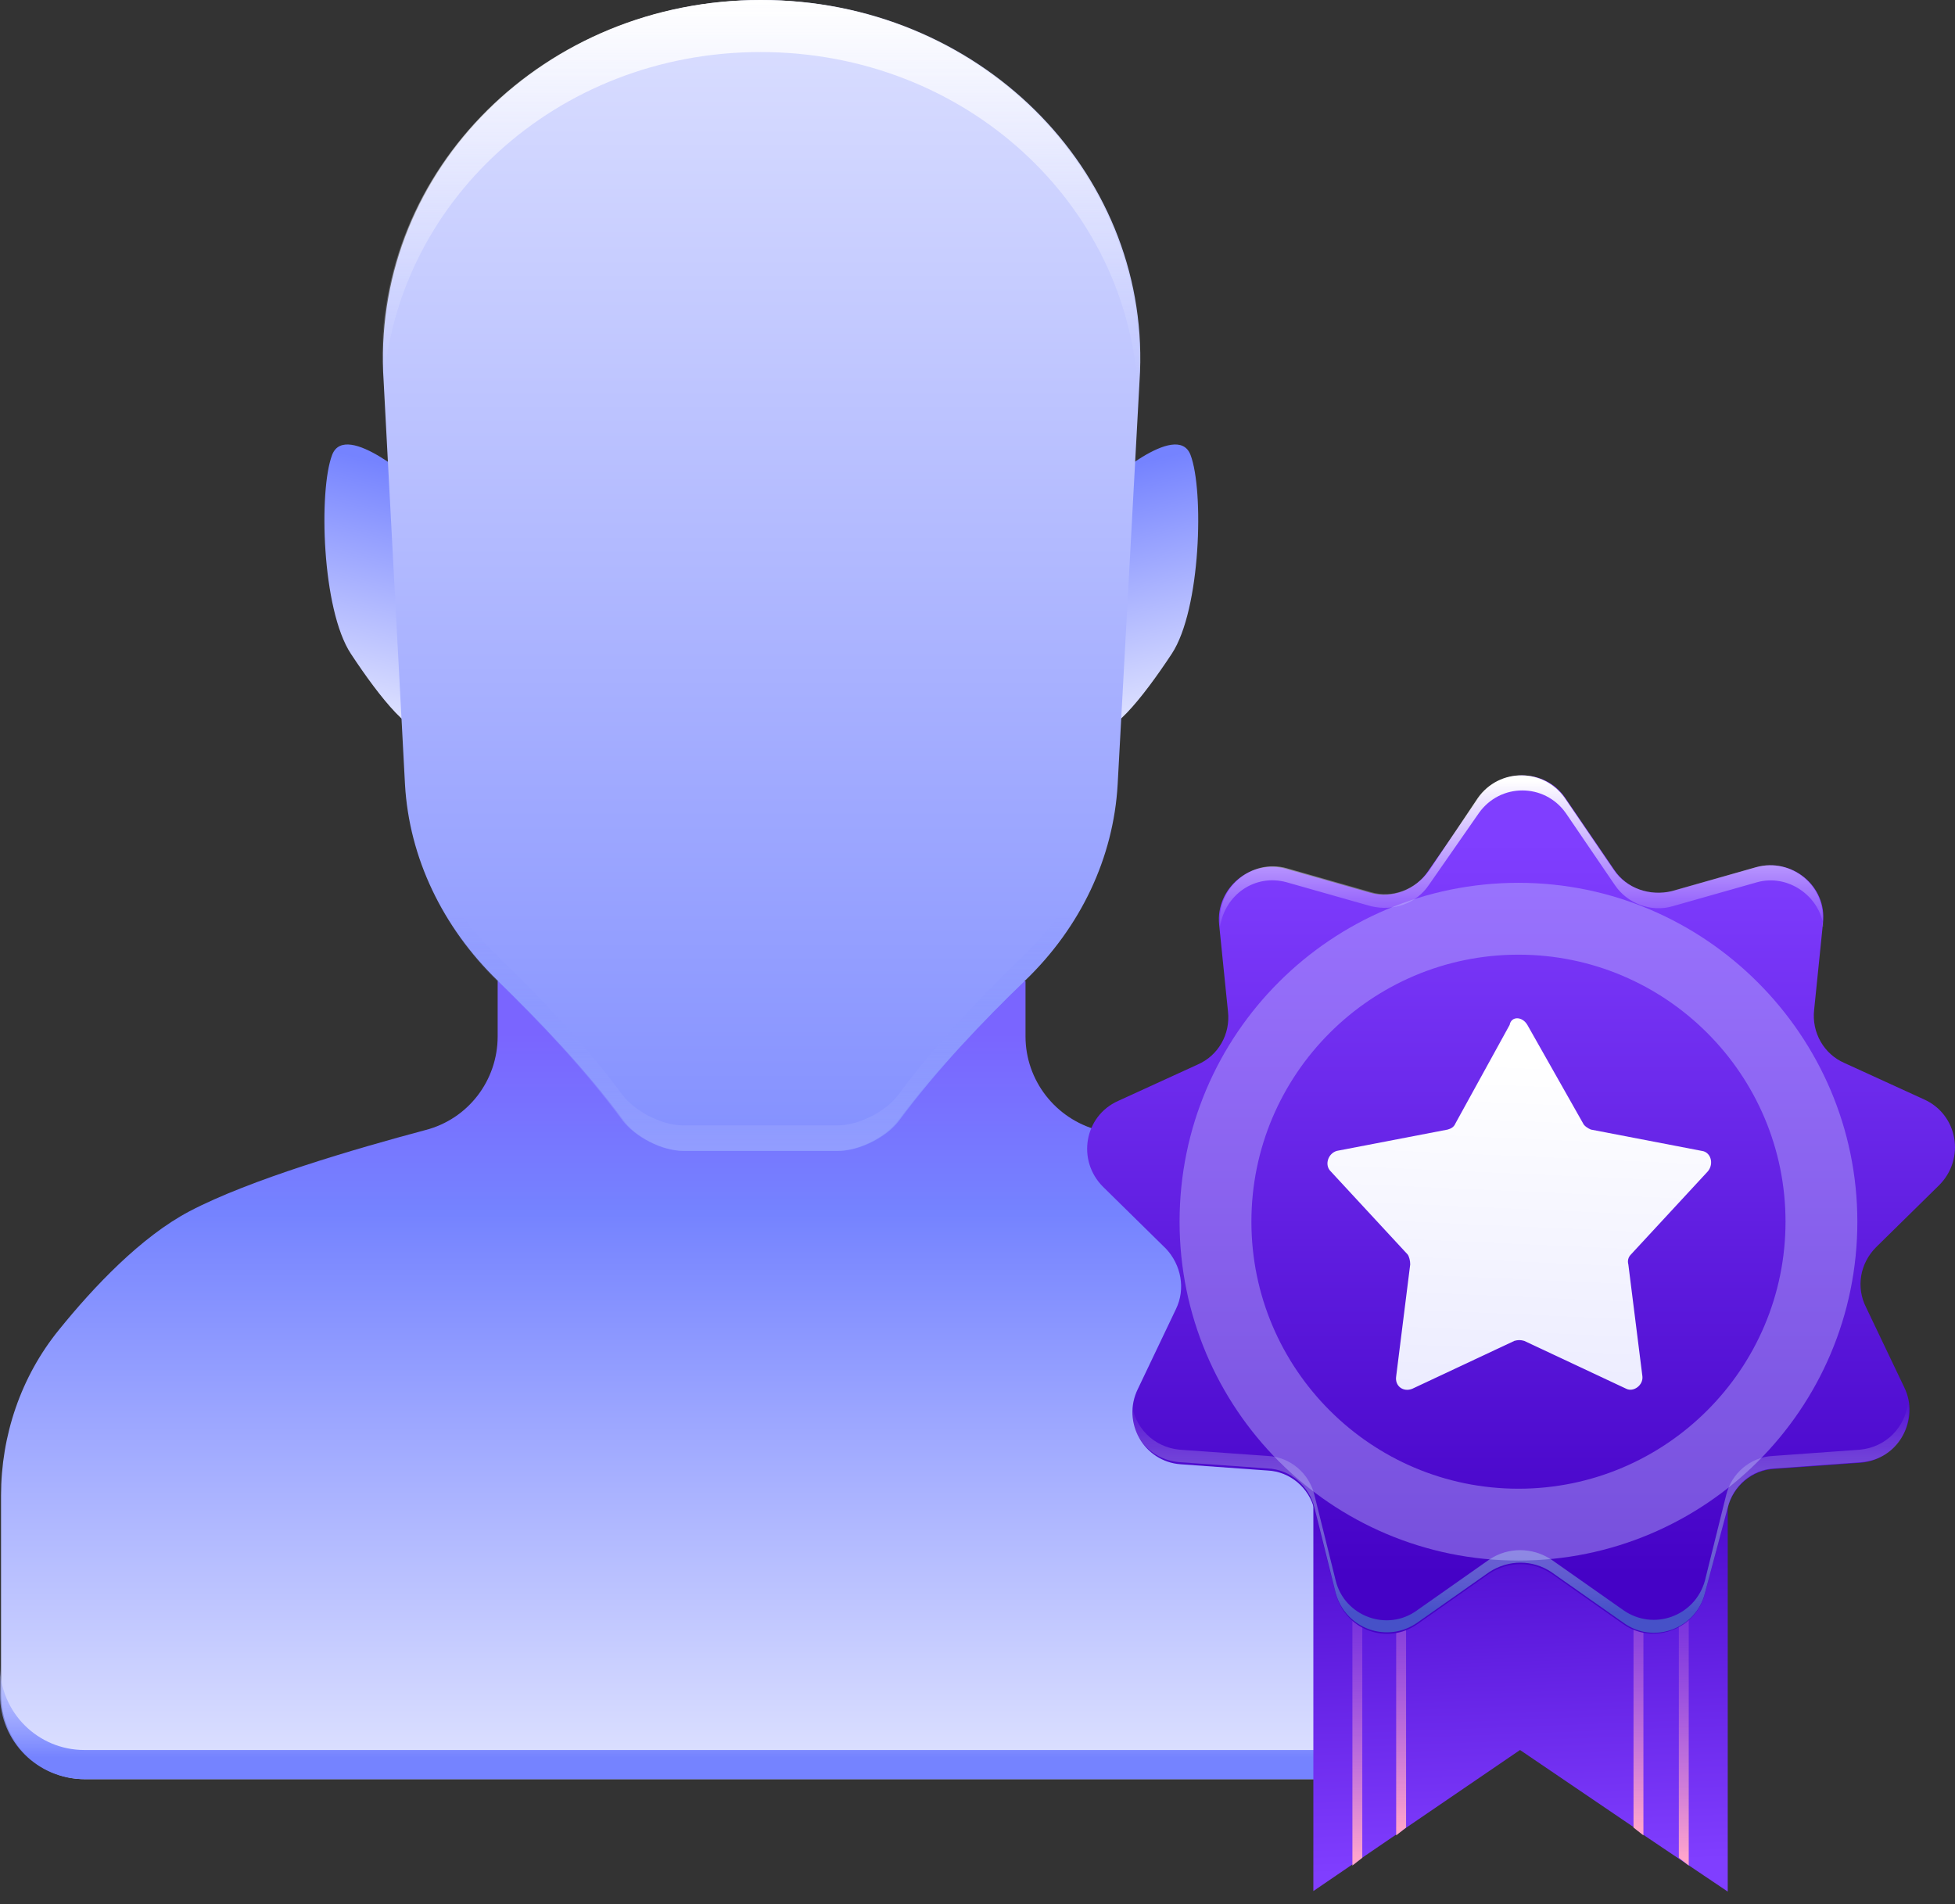
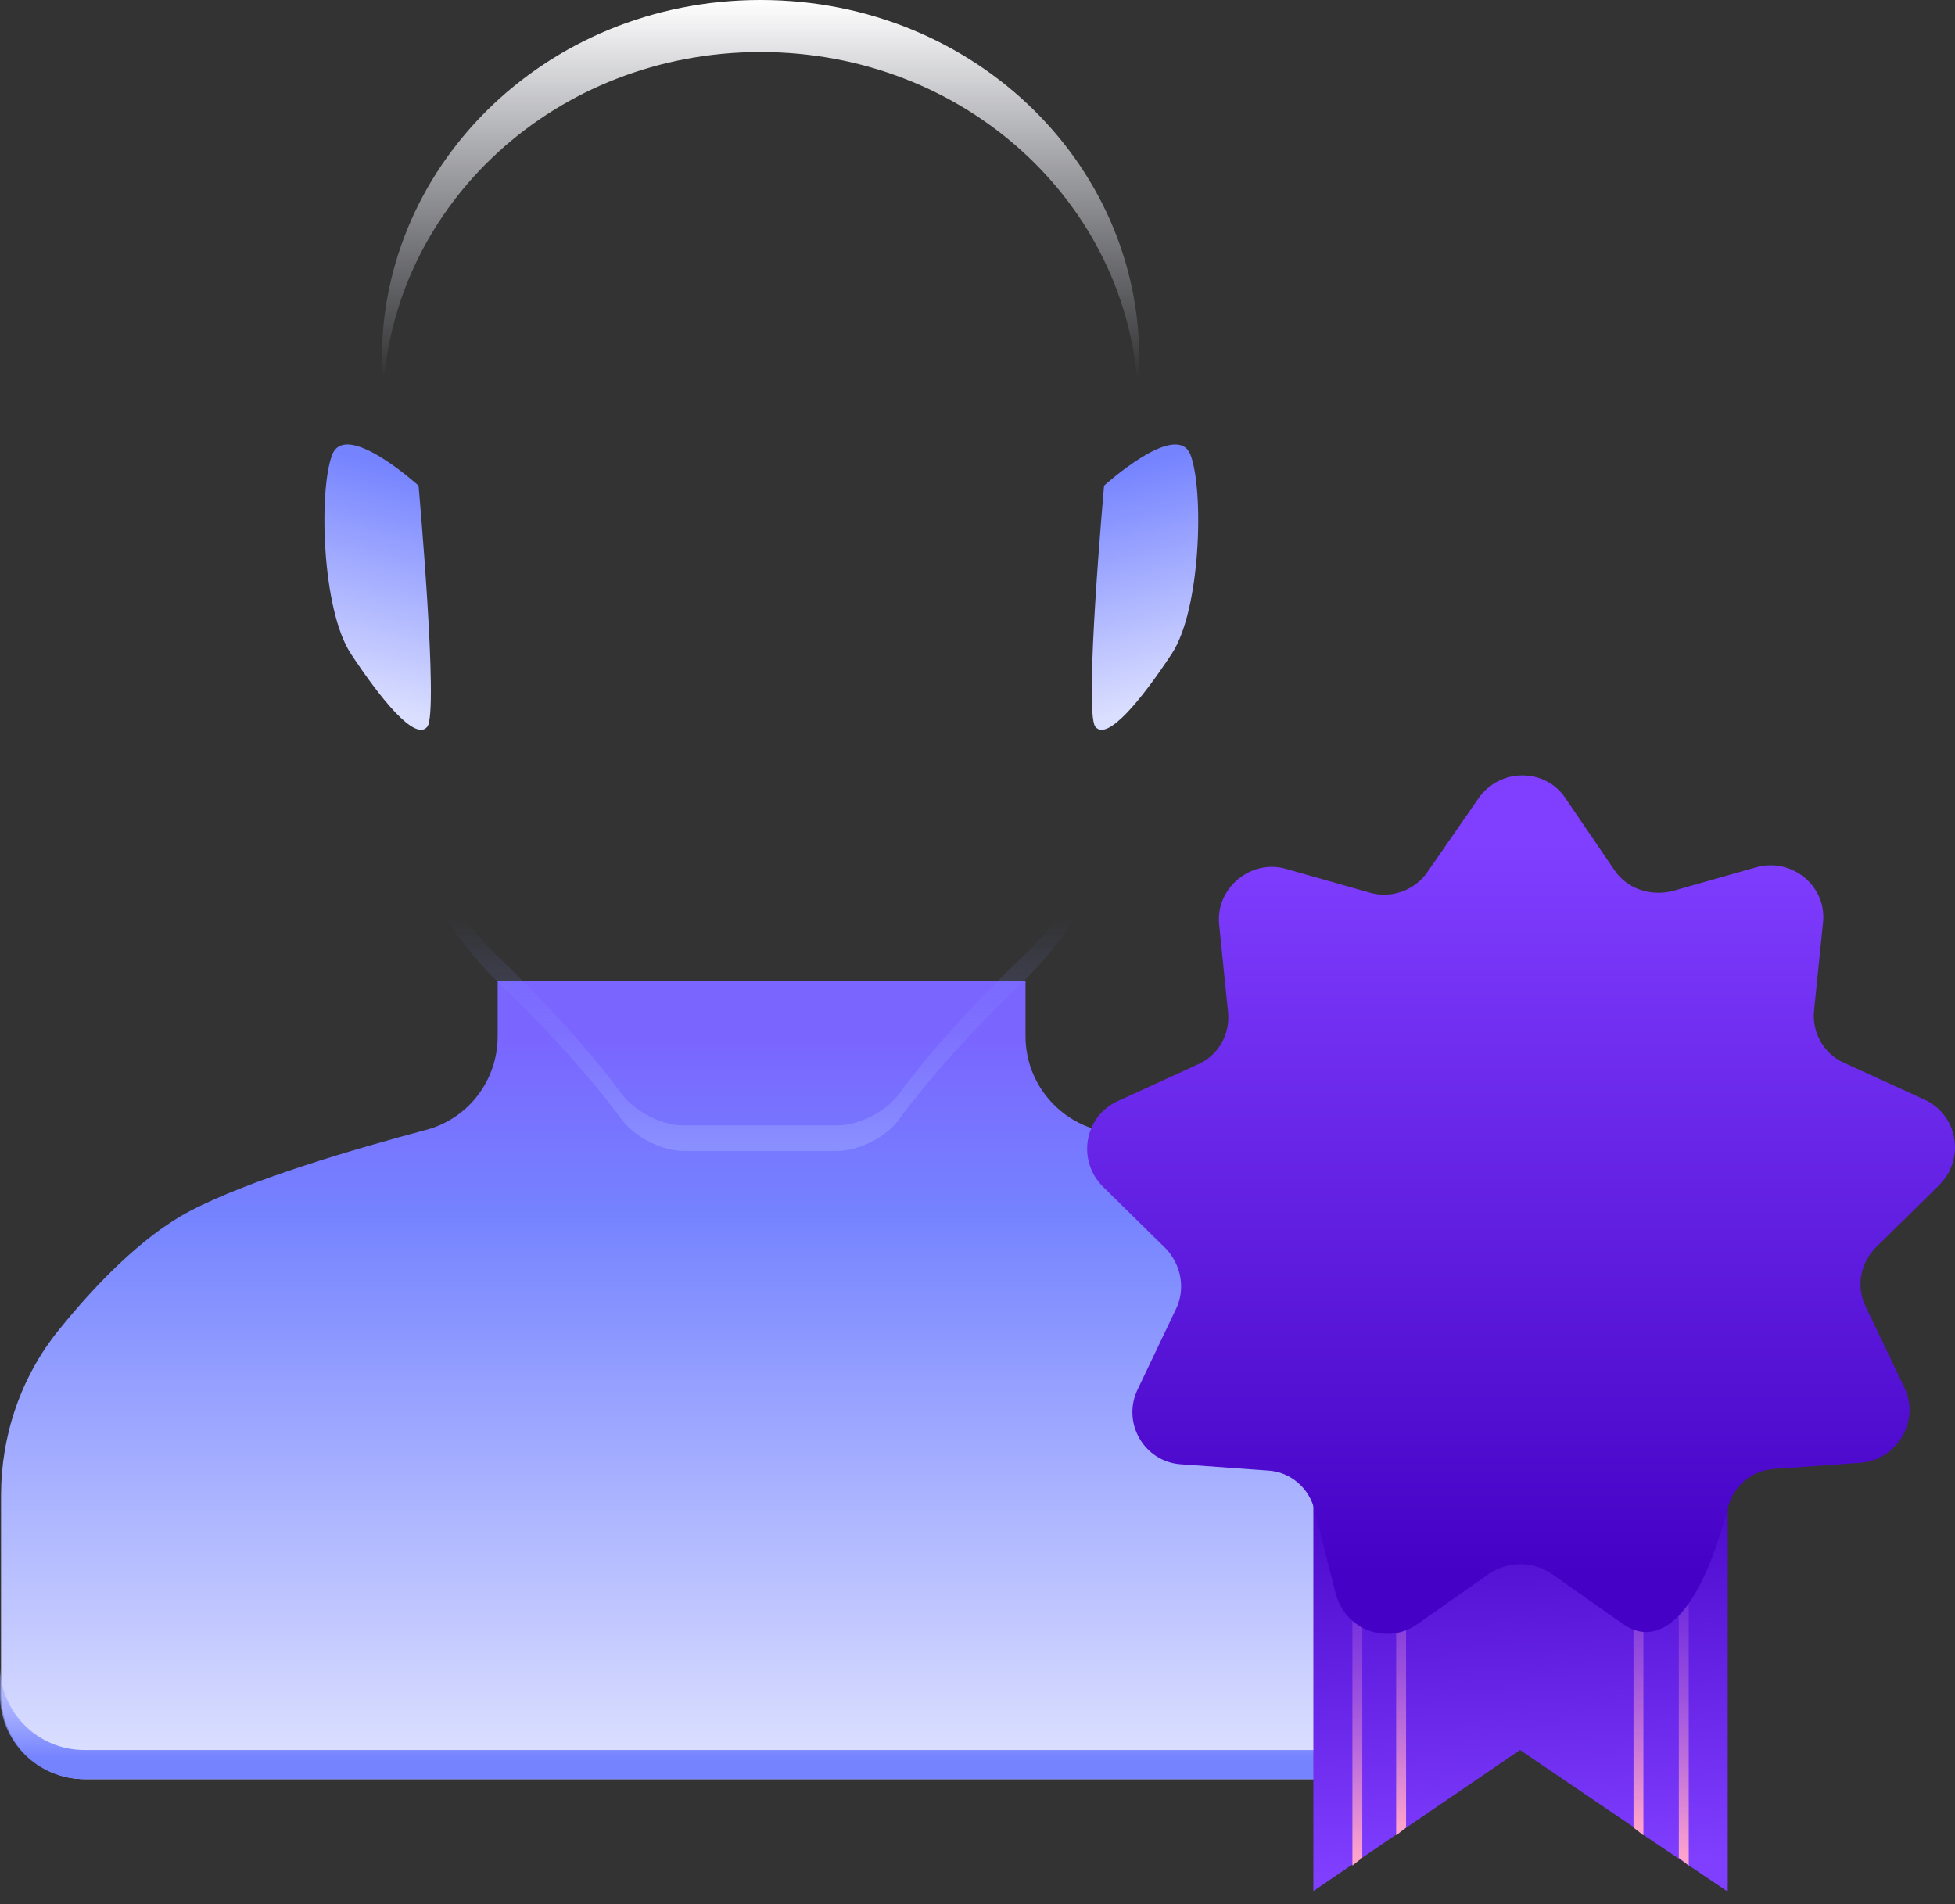
<svg xmlns="http://www.w3.org/2000/svg" width="77" height="75" viewBox="0 0 77 75" fill="none">
  <rect x="0" y="0" width="77" height="75" fill="#333333" stroke="none" />
  <path d="M57.676 52.387C56.302 50.685 54.436 48.717 52.529 47.712C50.151 46.462 46.009 45.252 43.241 44.514C41.56 44.063 40.391 42.545 40.391 40.823V38.65H29.996H19.601V40.823C19.601 42.566 18.432 44.083 16.751 44.514C13.983 45.252 9.842 46.462 7.463 47.712C5.556 48.717 3.691 50.685 2.317 52.387C0.82 54.232 0.041 56.549 0.041 58.907V66.76C0.041 68.585 1.517 70.081 3.363 70.081H56.63C58.455 70.081 59.952 68.605 59.952 66.76V58.907C59.952 56.549 59.152 54.232 57.676 52.387Z" fill="url(#paint0_linear)" />
  <path d="M43.486 19.128C43.486 19.128 46.357 16.524 46.89 17.919C47.423 19.313 47.3 24.008 46.152 25.751C45.004 27.494 43.609 29.236 43.138 28.621C42.687 28.027 43.486 19.128 43.486 19.128Z" fill="url(#paint1_linear)" />
  <path d="M16.485 19.128C16.485 19.128 13.614 16.524 13.081 17.919C12.548 19.313 12.671 24.008 13.819 25.751C14.967 27.494 16.361 29.236 16.833 28.621C17.284 28.027 16.485 19.128 16.485 19.128Z" fill="url(#paint2_linear)" />
-   <path d="M28.807 45.333H26.941C26.08 45.333 25.034 44.779 24.563 44.143C23.066 42.114 21.18 40.166 19.601 38.628C17.428 36.516 16.116 33.789 15.951 30.898L15.09 14.639C14.783 6.684 21.446 -6.10352e-05 29.996 -6.10352e-05C38.526 -6.10352e-05 45.21 6.684 44.902 14.639L44.02 30.898C43.856 33.789 42.565 36.516 40.371 38.628C38.772 40.166 36.906 42.114 35.409 44.143C34.938 44.779 33.871 45.333 33.031 45.333H31.165H28.807Z" fill="url(#paint3_linear)" />
  <path d="M43.98 30.899C43.816 33.79 42.504 36.517 40.331 38.629C38.731 40.166 36.865 42.114 35.369 44.144C34.897 44.78 33.831 45.333 32.99 45.333H26.901C26.06 45.333 25.015 44.78 24.523 44.144C23.026 42.114 21.16 40.166 19.561 38.629C17.387 36.517 16.075 33.79 15.932 30.899V29.894C16.075 32.785 17.387 35.512 19.561 37.624C21.16 39.162 23.026 41.109 24.523 43.139C25.015 43.775 26.06 44.328 26.901 44.328H32.99C33.831 44.328 34.897 43.775 35.369 43.139C36.865 41.109 38.731 39.162 40.331 37.624C42.504 35.512 43.816 32.785 43.98 29.894V30.899Z" fill="url(#paint4_linear)" />
  <path d="M44.86 14.639L44.819 15.418C44.429 8.037 38.032 2.05 29.954 2.05C21.876 2.05 15.479 8.058 15.089 15.439L15.048 14.639C14.761 6.684 21.424 -6.10352e-05 29.954 -6.10352e-05C38.483 -6.10352e-05 45.167 6.684 44.86 14.639Z" fill="url(#paint5_linear)" />
  <path d="M59.91 65.61V66.759C59.91 68.604 58.434 70.08 56.589 70.08H3.322C1.497 70.08 0 68.604 0 66.759V65.61C0 67.456 1.497 68.932 3.322 68.932H56.589C58.434 68.932 59.91 67.456 59.91 65.61Z" fill="url(#paint6_linear)" />
  <path d="M68.049 57.492V74.509L64.728 72.274L64.338 71.967L59.868 68.932L51.728 74.489V57.471H68.049V57.492Z" fill="url(#paint7_linear)" />
  <path d="M64.728 58.189V72.295L64.338 71.987V58.189H64.728Z" fill="url(#paint8_linear)" />
  <path d="M66.513 59.378V73.484L66.123 73.177V59.378H66.513Z" fill="url(#paint9_linear)" />
  <path d="M54.99 58.189V72.295L55.38 71.987V58.189H54.99Z" fill="url(#paint10_linear)" />
  <path d="M53.266 59.378V73.484L53.655 73.177V59.378H53.266Z" fill="url(#paint11_linear)" />
-   <path d="M61.652 31.433L63.579 34.262C64.071 35 64.973 35.308 65.855 35.103L69.176 34.16C70.571 33.77 71.965 34.898 71.801 36.353L71.452 39.777C71.35 40.679 71.842 41.52 72.641 41.869L75.778 43.304C77.111 43.898 77.419 45.641 76.373 46.687L73.892 49.127C73.257 49.763 73.093 50.706 73.502 51.505L74.999 54.642C75.635 55.934 74.753 57.472 73.318 57.615L69.894 57.861C68.992 57.902 68.254 58.558 68.049 59.399L67.147 62.782C66.798 64.176 65.117 64.812 63.928 63.971L61.098 61.982C60.36 61.49 59.417 61.49 58.658 61.982L55.829 63.971C54.639 64.812 52.999 64.217 52.61 62.782L51.769 59.461C51.564 58.62 50.826 57.964 49.924 57.923L46.5 57.677C45.065 57.574 44.162 56.036 44.819 54.704L46.315 51.567C46.705 50.767 46.52 49.824 45.926 49.188L43.445 46.748C42.399 45.703 42.707 43.96 44.039 43.365L47.176 41.93C47.976 41.582 48.468 40.741 48.365 39.839L48.017 36.415C47.873 34.98 49.268 33.831 50.641 34.221L53.963 35.164C54.804 35.41 55.747 35.062 56.239 34.324L58.228 31.453C59.068 30.243 60.852 30.243 61.652 31.433Z" fill="url(#paint12_linear)" />
-   <path d="M73.319 57.595L69.895 57.841C68.993 57.882 68.255 58.538 68.05 59.379L67.148 62.762C66.799 64.156 65.118 64.792 63.929 63.91L61.099 61.921C60.361 61.429 59.418 61.429 58.659 61.921L55.83 63.91C54.641 64.751 53 64.156 52.611 62.762L51.77 59.379C51.565 58.538 50.827 57.882 49.925 57.841L46.46 57.595C45.209 57.493 44.43 56.406 44.574 55.258C44.676 56.201 45.414 57.001 46.46 57.103L49.925 57.349C50.827 57.39 51.565 58.046 51.77 58.887L52.611 62.27C52.959 63.664 54.641 64.3 55.83 63.418L58.659 61.429C59.398 60.937 60.341 60.937 61.099 61.429L63.929 63.418C65.118 64.259 66.758 63.664 67.148 62.27L67.988 58.887C68.193 58.046 68.931 57.39 69.834 57.349L73.258 57.103C74.303 57.001 75.041 56.201 75.144 55.258C75.349 56.406 74.549 57.493 73.319 57.595Z" fill="url(#paint13_linear)" />
-   <path d="M71.82 36.497C71.677 35.307 70.426 34.405 69.196 34.754L65.874 35.697C65.034 35.943 64.091 35.594 63.599 34.856L61.671 32.027C60.831 30.838 59.088 30.838 58.247 32.027L56.279 34.856C55.787 35.594 54.885 35.902 54.003 35.697L50.681 34.754C49.431 34.405 48.242 35.246 48.057 36.497V36.394C47.914 34.959 49.308 33.811 50.681 34.2L54.003 35.143C54.844 35.389 55.746 35.041 56.279 34.303L58.206 31.432C59.047 30.243 60.79 30.243 61.63 31.432L63.557 34.262C64.05 35 64.993 35.307 65.833 35.102L69.155 34.159C70.549 33.77 71.943 34.897 71.779 36.353V36.497H71.82Z" fill="url(#paint14_linear)" />
-   <path d="M60.157 40.371L62.35 44.246C62.391 44.349 62.555 44.452 62.658 44.493L67.025 45.333C67.374 45.374 67.517 45.825 67.271 46.133L64.237 49.413C64.134 49.516 64.093 49.659 64.134 49.803L64.688 54.211C64.729 54.56 64.339 54.847 64.052 54.703L60.033 52.817C59.89 52.776 59.788 52.776 59.644 52.817L55.625 54.703C55.277 54.847 54.928 54.601 54.99 54.211L55.543 49.803C55.543 49.659 55.502 49.495 55.441 49.413L52.406 46.133C52.16 45.887 52.304 45.436 52.652 45.333L57.02 44.493C57.163 44.452 57.266 44.39 57.327 44.246L59.459 40.371C59.521 40.023 59.952 40.023 60.157 40.371Z" fill="url(#paint15_linear)" />
+   <path d="M61.652 31.433L63.579 34.262C64.071 35 64.973 35.308 65.855 35.103L69.176 34.16C70.571 33.77 71.965 34.898 71.801 36.353L71.452 39.777C71.35 40.679 71.842 41.52 72.641 41.869L75.778 43.304C77.111 43.898 77.419 45.641 76.373 46.687L73.892 49.127C73.257 49.763 73.093 50.706 73.502 51.505L74.999 54.642C75.635 55.934 74.753 57.472 73.318 57.615L69.894 57.861C68.992 57.902 68.254 58.558 68.049 59.399C66.798 64.176 65.117 64.812 63.928 63.971L61.098 61.982C60.36 61.49 59.417 61.49 58.658 61.982L55.829 63.971C54.639 64.812 52.999 64.217 52.61 62.782L51.769 59.461C51.564 58.62 50.826 57.964 49.924 57.923L46.5 57.677C45.065 57.574 44.162 56.036 44.819 54.704L46.315 51.567C46.705 50.767 46.52 49.824 45.926 49.188L43.445 46.748C42.399 45.703 42.707 43.96 44.039 43.365L47.176 41.93C47.976 41.582 48.468 40.741 48.365 39.839L48.017 36.415C47.873 34.98 49.268 33.831 50.641 34.221L53.963 35.164C54.804 35.41 55.747 35.062 56.239 34.324L58.228 31.453C59.068 30.243 60.852 30.243 61.652 31.433Z" fill="url(#paint12_linear)" />
  <g opacity="0.62">
-     <path opacity="0.62" d="M59.807 34.774C52.466 34.774 46.459 40.72 46.459 48.122C46.459 55.462 52.405 61.47 59.807 61.47C67.147 61.47 73.154 55.524 73.154 48.122C73.154 40.782 67.147 34.774 59.807 34.774ZM59.807 58.64C54.004 58.64 49.288 53.924 49.288 48.122C49.288 42.32 54.004 37.604 59.807 37.604C65.609 37.604 70.325 42.32 70.325 48.122C70.325 53.924 65.609 58.64 59.807 58.64Z" fill="#C6CCFF" />
-   </g>
+     </g>
  <defs>
    <linearGradient id="paint0_linear" x1="29.986" y1="69.172" x2="29.986" y2="38.697" gradientUnits="userSpaceOnUse">
      <stop stop-color="#DBDFFF" />
      <stop offset="0.701" stop-color="#7583FF" />
      <stop offset="0.935" stop-color="#7A65FF" />
    </linearGradient>
    <linearGradient id="paint1_linear" x1="46.12" y1="27.681" x2="43.848" y2="18.488" gradientUnits="userSpaceOnUse">
      <stop stop-color="#DBDFFF" />
      <stop offset="1" stop-color="#7583FF" />
    </linearGradient>
    <linearGradient id="paint2_linear" x1="13.859" y1="27.681" x2="16.132" y2="18.488" gradientUnits="userSpaceOnUse">
      <stop stop-color="#DBDFFF" />
      <stop offset="1" stop-color="#7583FF" />
    </linearGradient>
    <linearGradient id="paint3_linear" x1="29.99" y1="0.279" x2="29.99" y2="52.966" gradientUnits="userSpaceOnUse">
      <stop stop-color="#DBDFFF" />
      <stop offset="1" stop-color="#7583FF" />
    </linearGradient>
    <linearGradient id="paint4_linear" x1="29.966" y1="56.55" x2="29.966" y2="36.105" gradientUnits="userSpaceOnUse">
      <stop stop-color="#DBDFFF" />
      <stop offset="1" stop-color="#7583FF" stop-opacity="0" />
    </linearGradient>
    <linearGradient id="paint5_linear" x1="29.954" y1="14.921" x2="29.954" y2="-0.023" gradientUnits="userSpaceOnUse">
      <stop stop-color="#EBEDFF" stop-opacity="0" />
      <stop offset="1" stop-color="white" />
    </linearGradient>
    <linearGradient id="paint6_linear" x1="29.955" y1="62.853" x2="29.955" y2="69.21" gradientUnits="userSpaceOnUse">
      <stop stop-color="#DBDFFF" stop-opacity="0" />
      <stop offset="1" stop-color="#7583FF" />
    </linearGradient>
    <linearGradient id="paint7_linear" x1="59.552" y1="57.367" x2="60.174" y2="73.539" gradientUnits="userSpaceOnUse">
      <stop stop-color="#4502C6" />
      <stop offset="1" stop-color="#803EFF" />
    </linearGradient>
    <linearGradient id="paint8_linear" x1="64.525" y1="57.96" x2="64.525" y2="71.993" gradientUnits="userSpaceOnUse">
      <stop stop-color="#954CE2" stop-opacity="0" />
      <stop offset="0.182" stop-color="#A257DF" stop-opacity="0.182" />
      <stop offset="0.52" stop-color="#C473D8" stop-opacity="0.52" />
      <stop offset="0.973" stop-color="#FBA1CC" stop-opacity="0.973" />
      <stop offset="1" stop-color="#FFA4CB" />
    </linearGradient>
    <linearGradient id="paint9_linear" x1="66.313" y1="59.158" x2="66.313" y2="73.192" gradientUnits="userSpaceOnUse">
      <stop stop-color="#954CE2" stop-opacity="0" />
      <stop offset="0.182" stop-color="#A257DF" stop-opacity="0.182" />
      <stop offset="0.52" stop-color="#C473D8" stop-opacity="0.52" />
      <stop offset="0.973" stop-color="#FBA1CC" stop-opacity="0.973" />
      <stop offset="1" stop-color="#FFA4CB" />
    </linearGradient>
    <linearGradient id="paint10_linear" x1="55.196" y1="57.96" x2="55.196" y2="71.993" gradientUnits="userSpaceOnUse">
      <stop stop-color="#954CE2" stop-opacity="0" />
      <stop offset="0.182" stop-color="#A257DF" stop-opacity="0.182" />
      <stop offset="0.52" stop-color="#C473D8" stop-opacity="0.52" />
      <stop offset="0.973" stop-color="#FBA1CC" stop-opacity="0.973" />
      <stop offset="1" stop-color="#FFA4CB" />
    </linearGradient>
    <linearGradient id="paint11_linear" x1="53.456" y1="59.158" x2="53.456" y2="73.192" gradientUnits="userSpaceOnUse">
      <stop stop-color="#954CE2" stop-opacity="0" />
      <stop offset="0.182" stop-color="#A257DF" stop-opacity="0.182" />
      <stop offset="0.52" stop-color="#C473D8" stop-opacity="0.52" />
      <stop offset="0.973" stop-color="#FBA1CC" stop-opacity="0.973" />
      <stop offset="1" stop-color="#FFA4CB" />
    </linearGradient>
    <linearGradient id="paint12_linear" x1="59.909" y1="27.621" x2="59.909" y2="62.015" gradientUnits="userSpaceOnUse">
      <stop offset="0.161" stop-color="#803EFF" />
      <stop offset="1" stop-color="#4502C6" />
    </linearGradient>
    <linearGradient id="paint13_linear" x1="59.867" y1="55.224" x2="59.867" y2="63.487" gradientUnits="userSpaceOnUse">
      <stop stop-color="white" stop-opacity="0" />
      <stop offset="1" stop-color="#4651C8" />
    </linearGradient>
    <linearGradient id="paint14_linear" x1="59.933" y1="30.769" x2="59.933" y2="37.154" gradientUnits="userSpaceOnUse">
      <stop stop-color="white" />
      <stop offset="1" stop-color="#EBEDFF" stop-opacity="0" />
    </linearGradient>
    <linearGradient id="paint15_linear" x1="59.409" y1="54.866" x2="60.031" y2="40.871" gradientUnits="userSpaceOnUse">
      <stop stop-color="#ECECFF" />
      <stop offset="0.938" stop-color="white" />
    </linearGradient>
  </defs>
</svg>